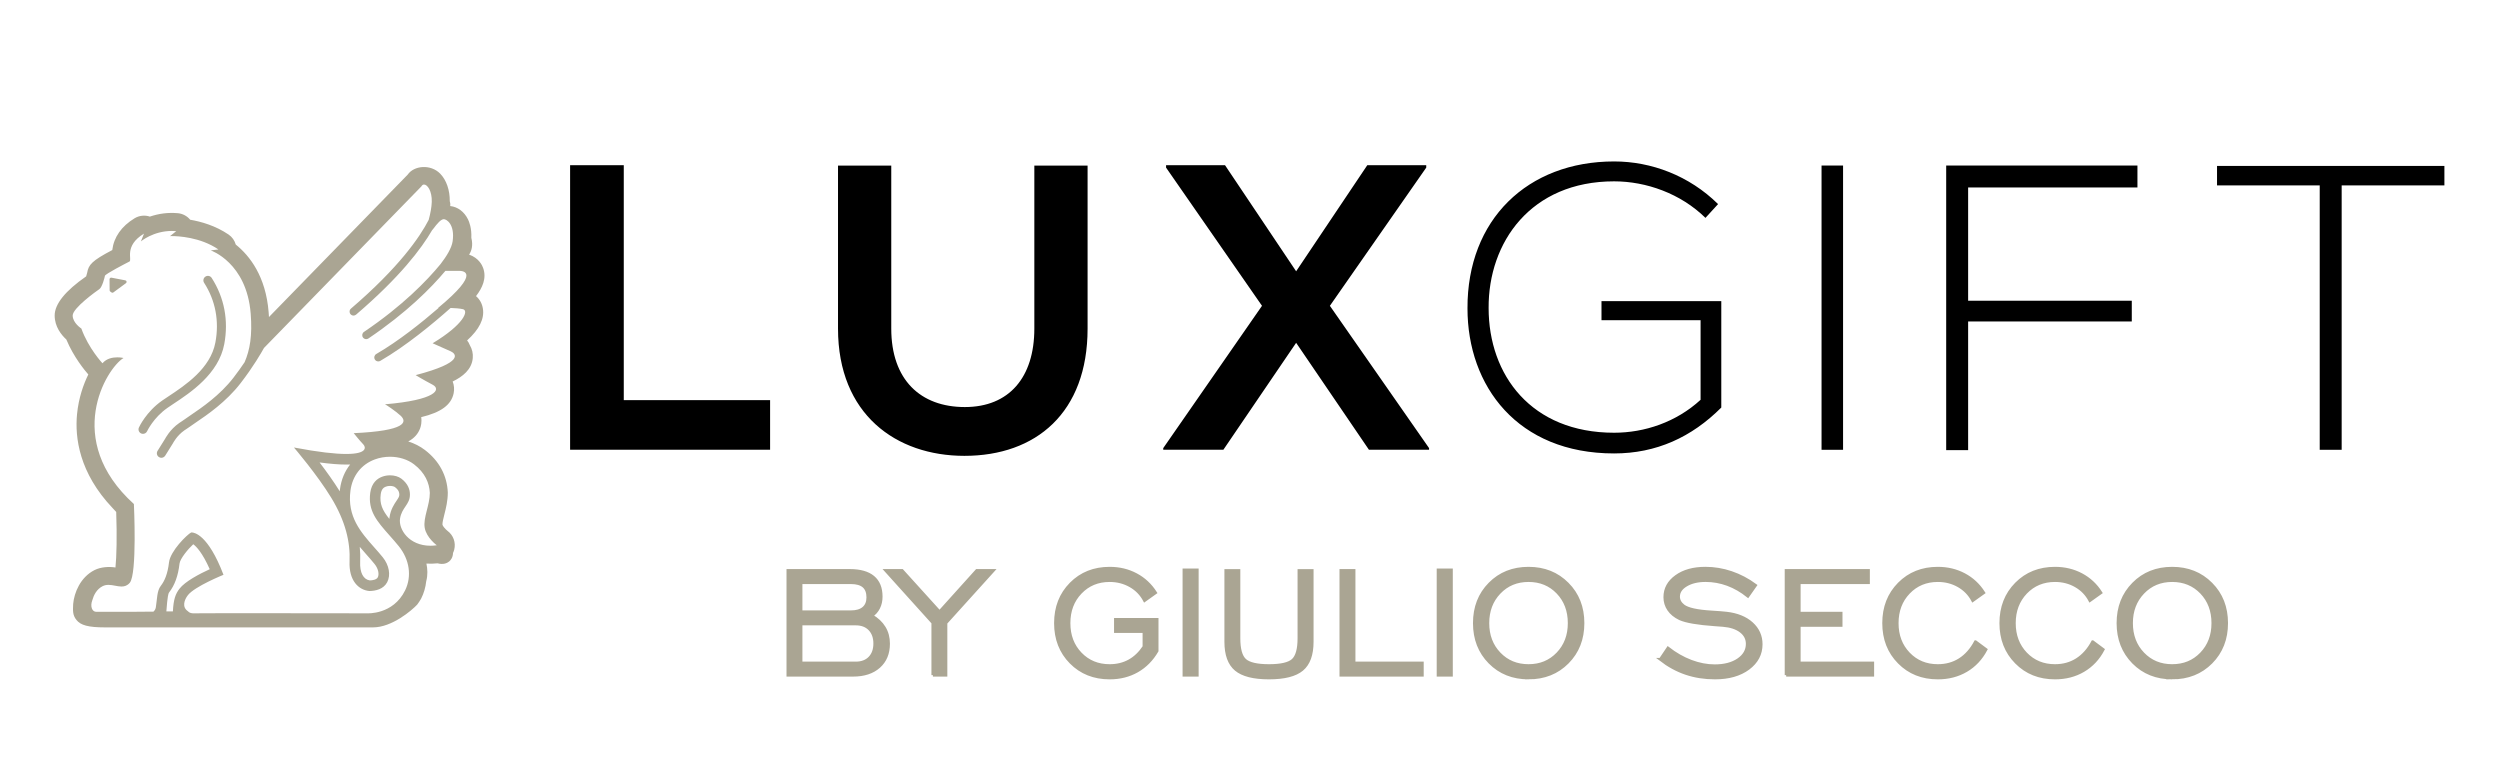
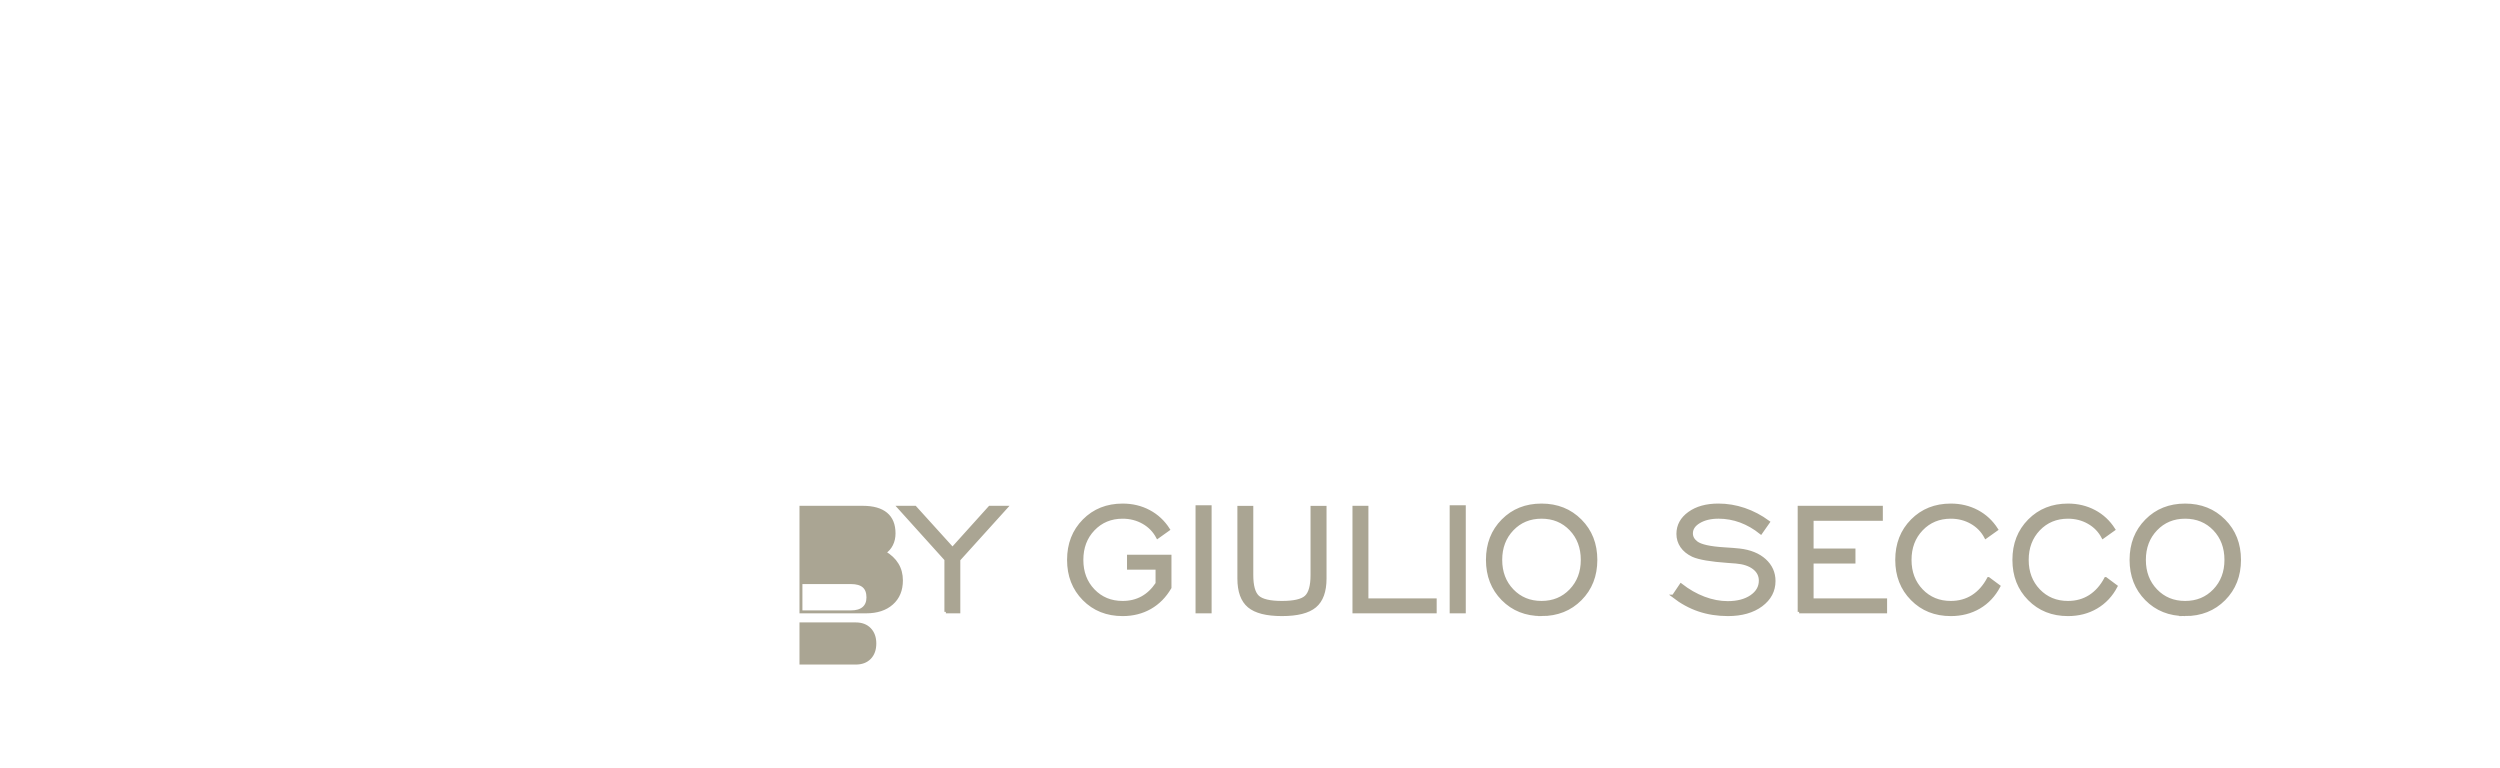
<svg xmlns="http://www.w3.org/2000/svg" xml:space="preserve" width="768px" height="236px" version="1.0" style="shape-rendering:geometricPrecision; text-rendering:geometricPrecision; image-rendering:optimizeQuality; fill-rule:evenodd; clip-rule:evenodd" viewBox="0 0 768 236.31">
  <defs>
    <style type="text/css">
   
    .str0 {stroke:#AAA593;stroke-width:0.9;stroke-miterlimit:10}
    .fil0 {fill:none}
    .fil2 {fill:black;fill-rule:nonzero}
    .fil1 {fill:#AAA593;fill-rule:nonzero}
    .fil3 {fill:#AAA593;fill-rule:nonzero}
   
  </style>
  </defs>
  <g id="Livello_x0020_1">
    <rect class="fil0" x="-0.14" y="0.89" width="768" height="236.31" />
-     <rect class="fil0" x="-59.17" y="29.95" width="886.15" height="177.23" />
    <g id="_1589582152736">
-       <path class="fil1" d="M51 125.47c0.56,-0.39 1.19,-0.81 1.88,-1.27 5.19,-3.43 13.88,-9.17 15.6,-18.35 1.36,-7.27 0.02,-14.3 -3.87,-20.36 -0.41,-0.64 -1.27,-0.83 -1.91,-0.41 -0.65,0.41 -0.83,1.27 -0.42,1.91 3.51,5.45 4.7,11.79 3.47,18.35 -1.5,8.02 -9.26,13.15 -14.39,16.55 -0.72,0.47 -1.37,0.9 -1.94,1.3 -4.94,3.44 -7.1,8.1 -7.19,8.31 -0.32,0.69 -0.01,1.51 0.68,1.83 0.19,0.08 0.39,0.12 0.58,0.12 0.53,0 1.02,-0.3 1.26,-0.81 0.02,-0.04 1.96,-4.19 6.25,-7.17zm66.88 -1.1c0.01,0 0.02,0 0.03,-0.01 -0.01,0 -0.02,-0.01 -0.03,-0.01 -0.01,0 -0.01,0.01 0,0.02zm4.45 27.78c0,0.54 -0.17,0.85 -0.83,1.84 -0.77,1.14 -1.83,2.7 -2.18,5.11 -0.03,0.17 -0.05,0.35 -0.06,0.52 -2.16,-2.69 -3.04,-4.64 -2.65,-7.6 0.22,-1.63 0.96,-2.1 1.58,-2.33 0.38,-0.15 0.82,-0.22 1.28,-0.22 0.71,0 1.29,0.19 1.52,0.37 1.2,0.92 1.35,1.71 1.34,2.31zm-12.17 16.06c0.67,0.8 1.35,1.57 2,2.31 0.86,0.96 1.72,1.94 2.56,2.98 1.23,1.51 1.43,3.23 0.99,4.08 -0.39,0.75 -1.62,0.93 -2.45,0.96 -2.01,-0.29 -3.12,-2.41 -2.98,-5.72 0.07,-1.54 0.03,-3.08 -0.12,-4.61zm-2.96 -25.33c-1.65,2.08 -2.74,4.65 -3.12,7.56 -0.04,0.23 -0.06,0.46 -0.08,0.68 -1.87,-3.02 -4.15,-6.18 -6.2,-8.87 3.24,0.43 5.98,0.65 8.18,0.65 0.4,0 0.81,-0.01 1.22,-0.02zm25.37 -37.29c0,0 4.09,1.79 5.62,2.5 1.53,0.72 4.23,3.36 -10.84,7.3 0,0 2.28,1.4 5.22,2.95 2.72,1.44 1.02,4.71 -14.65,6.02 0.36,0.15 3.28,2.09 4.81,3.51 2.07,1.93 1.66,4.65 -14.43,5.37 0,0 1.79,2.26 2.94,3.45 0.77,0.8 1.41,2.95 -5.26,2.95 -3.29,0 -8.36,-0.52 -16.07,-1.99 0,0 7.15,8.34 11.49,15.48 4.35,7.16 5.88,13.59 5.62,19.55 -0.25,5.96 2.81,8.82 6.1,9.12 1.87,-0.03 4.34,-0.53 5.48,-2.72 1.14,-2.17 0.59,-5.24 -1.35,-7.64 -0.87,-1.08 -1.77,-2.09 -2.65,-3.08 -4.12,-4.65 -8.37,-9.46 -7.3,-17.48 0.61,-4.53 3.33,-8.01 7.47,-9.55 1.5,-0.56 3.11,-0.83 4.68,-0.83 2.73,0 5.4,0.8 7.39,2.32 3.41,2.6 4.73,5.78 4.87,8.78 0,3.83 -2.11,7.67 -1.57,10.77 0.53,3.04 3.71,5.36 3.71,5.36 -0.67,0.09 -1.31,0.14 -1.92,0.14 -6.68,0 -9.86,-5.09 -9.39,-8.3 0.51,-3.45 3.05,-4.35 3.05,-7.39 0.02,-1.56 -0.57,-3.36 -2.62,-4.93 -0.9,-0.68 -2.18,-1.04 -3.5,-1.04 -0.82,0 -1.66,0.14 -2.42,0.43 -1.44,0.53 -3.25,1.83 -3.67,4.95 -0.74,5.57 2.06,8.74 5.95,13.13 0.93,1.05 1.89,2.13 2.81,3.27 3.35,4.13 4.08,9.3 1.97,13.61 -3.73,7.59 -11.71,7.06 -11.71,7.06 -3.88,0 -51.58,-0.08 -53.1,0 -1.52,0.08 -1.95,-0.61 -1.95,-0.61 -1.99,-1.29 -1.16,-3.55 -0.07,-4.96 2.07,-2.69 10.96,-6.28 10.96,-6.28 -4.75,-12.45 -9.04,-13.03 -9.8,-13.03 -0.08,0 -0.13,0 -0.13,0 -1.27,0.64 -6.43,5.72 -6.83,9.22 -0.4,3.49 -1.35,5.72 -2.54,7.23 -1.19,1.5 -1.11,4.13 -1.51,6.59 -0.09,0.58 -0.38,0.98 -0.72,1.32l-7.32 0.06 -10.28 0c-1.29,0 -1.94,-1.66 -1.23,-3.54 0.43,-1.56 1.33,-3.42 3.18,-4.35 0.6,-0.3 1.2,-0.4 1.81,-0.4 1.36,0 2.74,0.51 4.01,0.51 0.91,0 1.77,-0.26 2.53,-1.15 2.3,-2.7 1.27,-24.23 1.27,-24.23 -21.85,-19.78 -8.5,-41.7 -3.19,-44.92 0,0 -0.81,-0.2 -1.91,-0.2 -1.41,0 -3.29,0.32 -4.57,1.82 0,0 -4.3,-4.58 -6.49,-10.68 0,0 -2.67,-1.72 -2.67,-4.01 0,-2.29 7.35,-7.54 8.2,-8.11 0.86,-0.57 1.62,-3.53 1.72,-4.1 0.1,-0.57 6.59,-3.91 7.54,-4.39 0.95,-0.48 -1.82,-4.77 4.48,-8.59l-0.95 2.39c0,0 3.78,-3.21 9.52,-3.21 0.44,0 0.89,0.02 1.35,0.06l-1.91 1.53c0,0 0.18,-0.01 0.5,-0.01 1.89,0 8.76,0.28 14.39,4.11l-2.38 0.29c0,0 11.06,3.72 12.3,19.46 0.53,6.73 -0.24,11.17 -1.87,14.93 -0.98,1.46 -2.12,3.07 -3.43,4.77 -4.2,5.44 -9.77,9.22 -13.1,11.48 -0.75,0.51 -1.38,0.94 -1.87,1.3 -0.34,0.26 -0.69,0.48 -1.01,0.69l-0.7 0.46c-2.9,2.01 -4.34,4.85 -4.34,4.85l-2.33 3.73c-0.41,0.65 -0.21,1.51 0.44,1.91 0.23,0.15 0.48,0.22 0.73,0.22 0.46,0 0.91,-0.24 1.18,-0.65l2.4 -3.85c0.01,-0.02 1.19,-2.33 3.5,-3.94l0.62 -0.41c0.37,-0.24 0.76,-0.49 1.16,-0.79 0.46,-0.33 1.06,-0.74 1.77,-1.23 3.47,-2.35 9.27,-6.29 13.74,-12.08 3.91,-5.05 6.43,-9.44 7.2,-10.84l48.42 -49.7c0.2,-0.38 0.49,-0.57 0.81,-0.57 1.07,0 2.48,2.03 2.38,5.34 -0.05,1.65 -0.43,3.63 -0.95,5.54 -2.72,5.27 -9.08,14.57 -23.9,27.28 -0.52,0.44 -0.58,1.21 -0.14,1.72 0.24,0.28 0.59,0.43 0.93,0.43 0.28,0 0.56,-0.1 0.79,-0.3 13.43,-11.5 20.09,-20.28 23.41,-26.02 0.06,-0.06 0.12,-0.1 0.17,-0.17 1.54,-2.06 2.47,-3.05 3.32,-3.16 0.86,-0.1 3.54,1.55 2.79,6.8 -0.3,2.09 -1.9,4.65 -3.71,7 -4.18,5.09 -11.65,12.82 -23.56,20.87 -0.56,0.37 -0.7,1.13 -0.33,1.69 0.24,0.35 0.62,0.54 1.02,0.54 0.23,0 0.47,-0.07 0.68,-0.21 11.81,-7.98 19.32,-15.59 23.68,-20.8l4.1 0c1.28,0 7.15,0.24 -6.38,11.44 0,0 0.06,0 0.16,-0.01 -5.27,4.56 -12.32,10.19 -19.15,14.15 -0.58,0.34 -0.78,1.09 -0.44,1.68 0.22,0.39 0.63,0.6 1.06,0.6 0.21,0 0.42,-0.05 0.61,-0.16 7.95,-4.61 16.16,-11.41 21.64,-16.28 1.32,0.04 2.73,0.14 3.78,0.37 1.87,0.42 0.38,4.65 -9.32,10.49zm-79.89 82.48l-2.01 0c0.19,-2.34 0.22,-2.59 0.24,-2.84 0.11,-0.98 0.29,-2.61 0.59,-2.98 1.73,-2.21 2.79,-5.11 3.22,-8.89 0.17,-1.51 2.62,-4.46 4.22,-5.95 0.96,0.7 2.82,2.62 5.07,7.68 -3.19,1.46 -7.58,3.76 -9.31,6.01 -1.22,1.57 -1.84,3.28 -2.02,6.97zm93.24 -96.98c1.94,-2.51 3.34,-5.49 2.19,-8.67 -0.29,-0.82 -1.33,-3.06 -4.32,-4.1 0.72,-1.07 1.29,-2.74 0.69,-5.17 0.13,-2.99 -0.67,-4.96 -1.03,-5.68 -1.16,-2.36 -3.18,-3.85 -5.47,-4.09 0,-0.05 0.01,-0.09 0.01,-0.11 0.07,-0.54 -0.02,-1 -0.14,-1.36 0.03,-3.43 -1.03,-6.51 -2.95,-8.49 -2.98,-3.03 -8.08,-2.48 -9.98,0.28l-42.69 43.82c-0.03,-0.48 -0.06,-0.98 -0.1,-1.48 -0.87,-11.04 -5.82,-17.36 -10.11,-20.81 -0.35,-1.24 -1.12,-2.33 -2.21,-3.08 -4.03,-2.74 -8.49,-3.99 -11.82,-4.56 -0.93,-1.14 -2.3,-1.87 -3.79,-2.01 -3.06,-0.26 -5.82,0.11 -8.61,1.05 -1.52,-0.53 -3.28,-0.34 -4.67,0.5 -4.06,2.46 -6.41,5.83 -6.89,9.79 -6.25,3.28 -7.3,4.52 -7.72,6.98 -0.03,0.21 -0.18,0.7 -0.31,1.11 -6.43,4.47 -9.69,8.52 -9.69,12.04 0,3.46 2.08,6 3.59,7.38 2.28,5.47 5.73,9.58 6.76,10.76 -1.45,2.95 -2.98,7.13 -3.47,12.23 -0.69,7.19 0.66,18.04 10.94,28.86 0.44,0.48 0.81,0.89 1.11,1.2 0.27,7.36 0.11,13.84 -0.23,17.08 -1.97,-0.31 -4.46,-0.18 -6.42,0.79 -4.38,2.2 -6.29,6.99 -6.59,10.43 -0.05,1.81 -0.29,3.33 1.01,4.93 1.29,1.6 3.58,2.28 8.82,2.28l82.39 0c5.86,0 11.95,-5.24 13.6,-7 0.42,-0.61 0.88,-1.2 1.22,-1.86 0.83,-1.62 1.36,-3.46 1.56,-5.31 0.52,-1.96 0.41,-3.83 0.06,-5.46 1.12,0.07 2.25,0.05 3.42,-0.08 1.79,0.47 2.91,-0.03 3.56,-0.55 0.47,-0.39 1.17,-1.21 1.21,-2.65 0.15,-0.32 0.27,-0.64 0.36,-0.98 0.56,-2.2 -0.26,-4.48 -2.07,-5.81 -0.63,-0.48 -1.46,-1.48 -1.54,-1.86 -0.09,-0.52 0.34,-2.22 0.6,-3.25 0.47,-1.84 1.04,-4.13 1.04,-6.68 -0.22,-5.22 -2.66,-9.74 -7.04,-13.08 -1.5,-1.15 -3.24,-2.03 -5.12,-2.62 1.86,-1.02 3.02,-2.34 3.65,-4.05 0.23,-0.62 0.57,-1.89 0.33,-3.43 6.13,-1.48 9.25,-3.79 9.98,-7.35 0.25,-1.23 0.14,-2.47 -0.3,-3.62 3.05,-1.48 5.86,-3.65 6.18,-7.2 0.13,-1.4 -0.19,-2.78 -0.93,-4.02 -0.2,-0.53 -0.47,-1 -0.81,-1.41 3.77,-3.44 5.37,-6.67 4.85,-9.8 -0.24,-1.55 -1,-2.88 -2.11,-3.83zm-112.15 -5.68c-0.14,-0.02 -0.29,0.01 -0.41,0.11 -0.11,0.09 -0.17,0.23 -0.17,0.38l0.03 3.41c0,0.16 0.09,0.3 0.22,0.39l0.36 0.26c0.09,0.05 0.19,0.09 0.28,0.09 0.11,0 0.21,-0.04 0.29,-0.1l3.87 -2.85c0.16,-0.11 0.23,-0.31 0.19,-0.5 -0.04,-0.19 -0.19,-0.34 -0.39,-0.37l-4.27 -0.82z" />
-       <path class="fil2" d="M713.05 57.03l-31.59 0 0 -5.99 69.94 0 0 5.99 -31.6 0 0 81.32 -6.75 0 0 -81.32zm-108.15 35.48l50.34 0 0 6.37 -50.34 0 0 39.59 -6.75 0 0 -87.56 58.83 0 0 6.75 -52.08 0 0 34.85zm-45.09 -41.6l6.62 0 0 87.44 -6.62 0 0 -87.44zm-35.71 16.11c-7.62,-7.49 -18.23,-11.24 -28.1,-11.24 -25.61,0 -38.72,18.74 -38.6,38.98 0,20.61 13.12,38.35 38.6,38.35 9.37,0 19.11,-3.25 26.6,-10.13l0 -24.48 -30.48 0 0 -5.87 36.85 0 0 32.73c-9.11,9.12 -19.98,14.12 -32.97,14.12 -29.74,0 -45.1,-20.74 -45.1,-44.6 -0.12,-27.36 18.49,-45.22 45.1,-45.22 11.49,0 23.11,4.38 31.98,13.12l-3.88 4.24zm-332.73 -16.21l0 72.27 45.01 0 0 15.26 -61.52 0 0 -87.53 16.51 0zm142.67 0.13l0 50.14c0,25.88 -15.88,39.14 -37.89,39.14 -21,0 -38.88,-12.76 -38.88,-39.14l0 -50.14 16.38 0 0 50.14c0,15.76 9,24.13 22.63,24.13 13.63,0 21.38,-9.13 21.38,-24.13l0 -50.14 16.38 0zm86.04 -0.13l18.13 0 0 0.75 -29.64 42.51 30.51 43.77 0 0.5 -18.5 0 -22.39 -32.89 -22.38 32.89 -18.5 0 0 -0.5 30.38 -43.77 -29.51 -42.51 0 -0.75 18.13 0 21.88 32.64 21.89 -32.64z" />
-       <path class="fil3 str0" d="M245.87 203.97l16.84 0c1.83,0 3.26,-0.53 4.31,-1.61 1.05,-1.08 1.58,-2.55 1.58,-4.42 0,-1.84 -0.53,-3.31 -1.58,-4.4 -1.05,-1.09 -2.48,-1.63 -4.31,-1.63l-16.84 0 0 12.06zm0 -15.76l15.39 0c1.69,0 2.97,-0.38 3.87,-1.15 0.89,-0.77 1.34,-1.87 1.34,-3.31 0,-1.51 -0.43,-2.65 -1.29,-3.41 -0.87,-0.75 -2.18,-1.13 -3.92,-1.13l-15.39 0 0 9zm-3.99 19.46l0 -32.17 19.02 0c3.17,0 5.57,0.68 7.19,2.03 1.62,1.35 2.43,3.34 2.43,5.99 0,1.28 -0.25,2.43 -0.76,3.44 -0.5,1.01 -1.22,1.82 -2.15,2.44 1.71,1 3,2.21 3.87,3.65 0.88,1.43 1.31,3.09 1.31,4.95 0,2.97 -0.97,5.33 -2.93,7.07 -1.94,1.73 -4.6,2.6 -7.93,2.6l-20.05 0zm44.58 0l0 -16.11 -14.48 -16.06 5.01 0 11.51 12.71 11.45 -12.71 5.07 0 -14.57 16.12 0 16.05 -3.99 0zm64.95 -8.71l0 -4.72 -8.78 0 0 -3.7 12.77 0 0 9.68c-1.56,2.67 -3.58,4.73 -6.08,6.16 -2.49,1.42 -5.32,2.14 -8.49,2.14 -4.82,0 -8.8,-1.59 -11.93,-4.76 -3.14,-3.18 -4.71,-7.21 -4.71,-12.08 0,-4.9 1.58,-8.93 4.72,-12.11 3.15,-3.18 7.12,-4.76 11.92,-4.76 2.97,0 5.68,0.64 8.13,1.95 2.45,1.3 4.44,3.16 5.97,5.56l-3.35 2.39c-1.01,-1.92 -2.47,-3.43 -4.37,-4.51 -1.91,-1.09 -4.03,-1.64 -6.38,-1.64 -3.62,0 -6.61,1.24 -8.98,3.72 -2.37,2.48 -3.55,5.61 -3.55,9.4 0,3.79 1.18,6.91 3.55,9.38 2.37,2.47 5.36,3.7 8.98,3.7 2.25,0 4.26,-0.49 6.02,-1.46 1.76,-0.97 3.27,-2.41 4.56,-4.34zm12.3 -23.63l4.04 0 0 32.35 -4.04 0 0 -32.35zm16.86 0.18l0 20.83c0,3.34 0.63,5.58 1.88,6.72 1.26,1.13 3.72,1.7 7.39,1.7 3.67,0 6.13,-0.57 7.37,-1.7 1.24,-1.14 1.87,-3.38 1.87,-6.72l0 -20.83 4.02 0 0 21.91c0,3.96 -1.03,6.8 -3.09,8.52 -2.06,1.72 -5.45,2.58 -10.17,2.58 -4.72,0 -8.11,-0.86 -10.17,-2.58 -2.06,-1.72 -3.09,-4.56 -3.09,-8.52l0 -21.91 3.99 0zm31.41 32.16l0 -32.17 4 0 0 28.47 21 0 0 3.7 -25 0zm29.9 -32.34l4.05 0 0 32.35 -4.05 0 0 -32.35zm27.8 29.43c3.61,0 6.6,-1.23 8.97,-3.7 2.37,-2.47 3.56,-5.59 3.56,-9.38 0,-3.81 -1.19,-6.95 -3.54,-9.41 -2.36,-2.47 -5.36,-3.71 -8.99,-3.71 -3.62,0 -6.61,1.24 -8.98,3.72 -2.37,2.48 -3.56,5.61 -3.56,9.4 0,3.79 1.19,6.91 3.56,9.38 2.37,2.47 5.36,3.7 8.98,3.7zm0 3.76c-4.82,0 -8.8,-1.59 -11.93,-4.76 -3.14,-3.18 -4.71,-7.21 -4.71,-12.08 0,-4.9 1.57,-8.93 4.72,-12.11 3.14,-3.18 7.12,-4.76 11.92,-4.76 4.81,0 8.8,1.59 11.97,4.78 3.17,3.18 4.75,7.21 4.75,12.09 0,4.87 -1.58,8.9 -4.74,12.08 -3.15,3.17 -7.14,4.76 -11.98,4.76zm40.55 -5.68l2.34 -3.47c2.27,1.77 4.63,3.12 7.09,4.05 2.46,0.93 4.89,1.4 7.3,1.4 2.97,0 5.38,-0.63 7.24,-1.89 1.85,-1.27 2.78,-2.89 2.78,-4.87 0,-1.57 -0.66,-2.87 -1.99,-3.89 -1.33,-1.02 -3.17,-1.63 -5.53,-1.82 -0.56,-0.06 -1.37,-0.12 -2.44,-0.18 -5.28,-0.37 -8.89,-0.99 -10.81,-1.86 -1.5,-0.72 -2.63,-1.65 -3.41,-2.78 -0.78,-1.14 -1.17,-2.42 -1.17,-3.84 0,-2.58 1.16,-4.71 3.47,-6.38 2.31,-1.67 5.31,-2.5 9,-2.5 2.68,0 5.33,0.44 7.94,1.32 2.62,0.89 5.1,2.19 7.45,3.92l-2.33 3.32c-1.98,-1.59 -4.07,-2.79 -6.25,-3.6 -2.19,-0.8 -4.44,-1.21 -6.75,-1.21 -2.42,0 -4.43,0.48 -6,1.42 -1.58,0.94 -2.36,2.12 -2.36,3.54 0,0.56 0.13,1.08 0.38,1.54 0.25,0.47 0.64,0.9 1.16,1.31 1.32,1 4.18,1.63 8.57,1.9 2.02,0.12 3.58,0.24 4.69,0.37 3.26,0.38 5.85,1.43 7.75,3.15 1.9,1.73 2.86,3.86 2.86,6.39 0,3.01 -1.31,5.48 -3.92,7.43 -2.62,1.94 -6.04,2.91 -10.27,2.91 -3.21,0 -6.18,-0.47 -8.93,-1.4 -2.75,-0.93 -5.37,-2.36 -7.86,-4.28zm38.7 4.83l0 -32.17 25.29 0 0 3.71 -21.3 0 0 9.44 12.88 0 0 3.7 -12.88 0 0 11.62 22.61 0 0 3.7 -26.6 0zm58.24 -10.25l3.21 2.38c-1.48,2.8 -3.5,4.96 -6.06,6.46 -2.57,1.51 -5.48,2.26 -8.74,2.26 -4.82,0 -8.8,-1.59 -11.93,-4.77 -3.14,-3.17 -4.71,-7.2 -4.71,-12.07 0,-4.9 1.58,-8.93 4.72,-12.11 3.15,-3.18 7.12,-4.76 11.92,-4.76 2.97,0 5.68,0.65 8.13,1.95 2.45,1.3 4.43,3.15 5.97,5.56l-3.35 2.39c-1.01,-1.92 -2.47,-3.42 -4.37,-4.51 -1.91,-1.09 -4.03,-1.64 -6.38,-1.64 -3.62,0 -6.61,1.24 -8.98,3.72 -2.37,2.48 -3.55,5.61 -3.55,9.4 0,3.78 1.18,6.91 3.55,9.38 2.37,2.47 5.36,3.7 8.98,3.7 2.52,0 4.77,-0.62 6.73,-1.86 1.96,-1.25 3.58,-3.07 4.86,-5.48zm36.05 0l3.2 2.38c-1.47,2.8 -3.5,4.96 -6.06,6.46 -2.56,1.51 -5.48,2.26 -8.74,2.26 -4.82,0 -8.8,-1.59 -11.93,-4.77 -3.14,-3.17 -4.71,-7.2 -4.71,-12.07 0,-4.9 1.58,-8.93 4.72,-12.11 3.15,-3.18 7.12,-4.76 11.92,-4.76 2.97,0 5.68,0.65 8.13,1.95 2.45,1.3 4.44,3.15 5.97,5.56l-3.35 2.39c-1.01,-1.92 -2.46,-3.42 -4.37,-4.51 -1.9,-1.09 -4.03,-1.64 -6.38,-1.64 -3.61,0 -6.6,1.24 -8.98,3.72 -2.36,2.48 -3.55,5.61 -3.55,9.4 0,3.78 1.19,6.91 3.55,9.38 2.38,2.47 5.37,3.7 8.98,3.7 2.53,0 4.77,-0.62 6.73,-1.86 1.96,-1.25 3.59,-3.07 4.87,-5.48zm24.44 7.34c3.62,0 6.61,-1.23 8.98,-3.7 2.37,-2.47 3.56,-5.59 3.56,-9.38 0,-3.81 -1.19,-6.95 -3.54,-9.41 -2.37,-2.47 -5.37,-3.71 -9,-3.71 -3.61,0 -6.6,1.24 -8.97,3.72 -2.37,2.48 -3.56,5.61 -3.56,9.4 0,3.79 1.19,6.91 3.56,9.38 2.37,2.47 5.36,3.7 8.97,3.7zm0 3.76c-4.81,0 -8.79,-1.59 -11.93,-4.76 -3.13,-3.18 -4.71,-7.21 -4.71,-12.08 0,-4.9 1.58,-8.93 4.73,-12.11 3.14,-3.18 7.12,-4.76 11.91,-4.76 4.82,0 8.81,1.59 11.98,4.78 3.17,3.18 4.75,7.21 4.75,12.09 0,4.87 -1.58,8.9 -4.74,12.08 -3.15,3.17 -7.15,4.76 -11.99,4.76z" />
+       <path class="fil3 str0" d="M245.87 203.97l16.84 0c1.83,0 3.26,-0.53 4.31,-1.61 1.05,-1.08 1.58,-2.55 1.58,-4.42 0,-1.84 -0.53,-3.31 -1.58,-4.4 -1.05,-1.09 -2.48,-1.63 -4.31,-1.63l-16.84 0 0 12.06zm0 -15.76l15.39 0c1.69,0 2.97,-0.38 3.87,-1.15 0.89,-0.77 1.34,-1.87 1.34,-3.31 0,-1.51 -0.43,-2.65 -1.29,-3.41 -0.87,-0.75 -2.18,-1.13 -3.92,-1.13l-15.39 0 0 9zl0 -32.17 19.02 0c3.17,0 5.57,0.68 7.19,2.03 1.62,1.35 2.43,3.34 2.43,5.99 0,1.28 -0.25,2.43 -0.76,3.44 -0.5,1.01 -1.22,1.82 -2.15,2.44 1.71,1 3,2.21 3.87,3.65 0.88,1.43 1.31,3.09 1.31,4.95 0,2.97 -0.97,5.33 -2.93,7.07 -1.94,1.73 -4.6,2.6 -7.93,2.6l-20.05 0zm44.58 0l0 -16.11 -14.48 -16.06 5.01 0 11.51 12.71 11.45 -12.71 5.07 0 -14.57 16.12 0 16.05 -3.99 0zm64.95 -8.71l0 -4.72 -8.78 0 0 -3.7 12.77 0 0 9.68c-1.56,2.67 -3.58,4.73 -6.08,6.16 -2.49,1.42 -5.32,2.14 -8.49,2.14 -4.82,0 -8.8,-1.59 -11.93,-4.76 -3.14,-3.18 -4.71,-7.21 -4.71,-12.08 0,-4.9 1.58,-8.93 4.72,-12.11 3.15,-3.18 7.12,-4.76 11.92,-4.76 2.97,0 5.68,0.64 8.13,1.95 2.45,1.3 4.44,3.16 5.97,5.56l-3.35 2.39c-1.01,-1.92 -2.47,-3.43 -4.37,-4.51 -1.91,-1.09 -4.03,-1.64 -6.38,-1.64 -3.62,0 -6.61,1.24 -8.98,3.72 -2.37,2.48 -3.55,5.61 -3.55,9.4 0,3.79 1.18,6.91 3.55,9.38 2.37,2.47 5.36,3.7 8.98,3.7 2.25,0 4.26,-0.49 6.02,-1.46 1.76,-0.97 3.27,-2.41 4.56,-4.34zm12.3 -23.63l4.04 0 0 32.35 -4.04 0 0 -32.35zm16.86 0.18l0 20.83c0,3.34 0.63,5.58 1.88,6.72 1.26,1.13 3.72,1.7 7.39,1.7 3.67,0 6.13,-0.57 7.37,-1.7 1.24,-1.14 1.87,-3.38 1.87,-6.72l0 -20.83 4.02 0 0 21.91c0,3.96 -1.03,6.8 -3.09,8.52 -2.06,1.72 -5.45,2.58 -10.17,2.58 -4.72,0 -8.11,-0.86 -10.17,-2.58 -2.06,-1.72 -3.09,-4.56 -3.09,-8.52l0 -21.91 3.99 0zm31.41 32.16l0 -32.17 4 0 0 28.47 21 0 0 3.7 -25 0zm29.9 -32.34l4.05 0 0 32.35 -4.05 0 0 -32.35zm27.8 29.43c3.61,0 6.6,-1.23 8.97,-3.7 2.37,-2.47 3.56,-5.59 3.56,-9.38 0,-3.81 -1.19,-6.95 -3.54,-9.41 -2.36,-2.47 -5.36,-3.71 -8.99,-3.71 -3.62,0 -6.61,1.24 -8.98,3.72 -2.37,2.48 -3.56,5.61 -3.56,9.4 0,3.79 1.19,6.91 3.56,9.38 2.37,2.47 5.36,3.7 8.98,3.7zm0 3.76c-4.82,0 -8.8,-1.59 -11.93,-4.76 -3.14,-3.18 -4.71,-7.21 -4.71,-12.08 0,-4.9 1.57,-8.93 4.72,-12.11 3.14,-3.18 7.12,-4.76 11.92,-4.76 4.81,0 8.8,1.59 11.97,4.78 3.17,3.18 4.75,7.21 4.75,12.09 0,4.87 -1.58,8.9 -4.74,12.08 -3.15,3.17 -7.14,4.76 -11.98,4.76zm40.55 -5.68l2.34 -3.47c2.27,1.77 4.63,3.12 7.09,4.05 2.46,0.93 4.89,1.4 7.3,1.4 2.97,0 5.38,-0.63 7.24,-1.89 1.85,-1.27 2.78,-2.89 2.78,-4.87 0,-1.57 -0.66,-2.87 -1.99,-3.89 -1.33,-1.02 -3.17,-1.63 -5.53,-1.82 -0.56,-0.06 -1.37,-0.12 -2.44,-0.18 -5.28,-0.37 -8.89,-0.99 -10.81,-1.86 -1.5,-0.72 -2.63,-1.65 -3.41,-2.78 -0.78,-1.14 -1.17,-2.42 -1.17,-3.84 0,-2.58 1.16,-4.71 3.47,-6.38 2.31,-1.67 5.31,-2.5 9,-2.5 2.68,0 5.33,0.44 7.94,1.32 2.62,0.89 5.1,2.19 7.45,3.92l-2.33 3.32c-1.98,-1.59 -4.07,-2.79 -6.25,-3.6 -2.19,-0.8 -4.44,-1.21 -6.75,-1.21 -2.42,0 -4.43,0.48 -6,1.42 -1.58,0.94 -2.36,2.12 -2.36,3.54 0,0.56 0.13,1.08 0.38,1.54 0.25,0.47 0.64,0.9 1.16,1.31 1.32,1 4.18,1.63 8.57,1.9 2.02,0.12 3.58,0.24 4.69,0.37 3.26,0.38 5.85,1.43 7.75,3.15 1.9,1.73 2.86,3.86 2.86,6.39 0,3.01 -1.31,5.48 -3.92,7.43 -2.62,1.94 -6.04,2.91 -10.27,2.91 -3.21,0 -6.18,-0.47 -8.93,-1.4 -2.75,-0.93 -5.37,-2.36 -7.86,-4.28zm38.7 4.83l0 -32.17 25.29 0 0 3.71 -21.3 0 0 9.44 12.88 0 0 3.7 -12.88 0 0 11.62 22.61 0 0 3.7 -26.6 0zm58.24 -10.25l3.21 2.38c-1.48,2.8 -3.5,4.96 -6.06,6.46 -2.57,1.51 -5.48,2.26 -8.74,2.26 -4.82,0 -8.8,-1.59 -11.93,-4.77 -3.14,-3.17 -4.71,-7.2 -4.71,-12.07 0,-4.9 1.58,-8.93 4.72,-12.11 3.15,-3.18 7.12,-4.76 11.92,-4.76 2.97,0 5.68,0.65 8.13,1.95 2.45,1.3 4.43,3.15 5.97,5.56l-3.35 2.39c-1.01,-1.92 -2.47,-3.42 -4.37,-4.51 -1.91,-1.09 -4.03,-1.64 -6.38,-1.64 -3.62,0 -6.61,1.24 -8.98,3.72 -2.37,2.48 -3.55,5.61 -3.55,9.4 0,3.78 1.18,6.91 3.55,9.38 2.37,2.47 5.36,3.7 8.98,3.7 2.52,0 4.77,-0.62 6.73,-1.86 1.96,-1.25 3.58,-3.07 4.86,-5.48zm36.05 0l3.2 2.38c-1.47,2.8 -3.5,4.96 -6.06,6.46 -2.56,1.51 -5.48,2.26 -8.74,2.26 -4.82,0 -8.8,-1.59 -11.93,-4.77 -3.14,-3.17 -4.71,-7.2 -4.71,-12.07 0,-4.9 1.58,-8.93 4.72,-12.11 3.15,-3.18 7.12,-4.76 11.92,-4.76 2.97,0 5.68,0.65 8.13,1.95 2.45,1.3 4.44,3.15 5.97,5.56l-3.35 2.39c-1.01,-1.92 -2.46,-3.42 -4.37,-4.51 -1.9,-1.09 -4.03,-1.64 -6.38,-1.64 -3.61,0 -6.6,1.24 -8.98,3.72 -2.36,2.48 -3.55,5.61 -3.55,9.4 0,3.78 1.19,6.91 3.55,9.38 2.38,2.47 5.37,3.7 8.98,3.7 2.53,0 4.77,-0.62 6.73,-1.86 1.96,-1.25 3.59,-3.07 4.87,-5.48zm24.44 7.34c3.62,0 6.61,-1.23 8.98,-3.7 2.37,-2.47 3.56,-5.59 3.56,-9.38 0,-3.81 -1.19,-6.95 -3.54,-9.41 -2.37,-2.47 -5.37,-3.71 -9,-3.71 -3.61,0 -6.6,1.24 -8.97,3.72 -2.37,2.48 -3.56,5.61 -3.56,9.4 0,3.79 1.19,6.91 3.56,9.38 2.37,2.47 5.36,3.7 8.97,3.7zm0 3.76c-4.81,0 -8.79,-1.59 -11.93,-4.76 -3.13,-3.18 -4.71,-7.21 -4.71,-12.08 0,-4.9 1.58,-8.93 4.73,-12.11 3.14,-3.18 7.12,-4.76 11.91,-4.76 4.82,0 8.81,1.59 11.98,4.78 3.17,3.18 4.75,7.21 4.75,12.09 0,4.87 -1.58,8.9 -4.74,12.08 -3.15,3.17 -7.15,4.76 -11.99,4.76z" />
    </g>
  </g>
</svg>